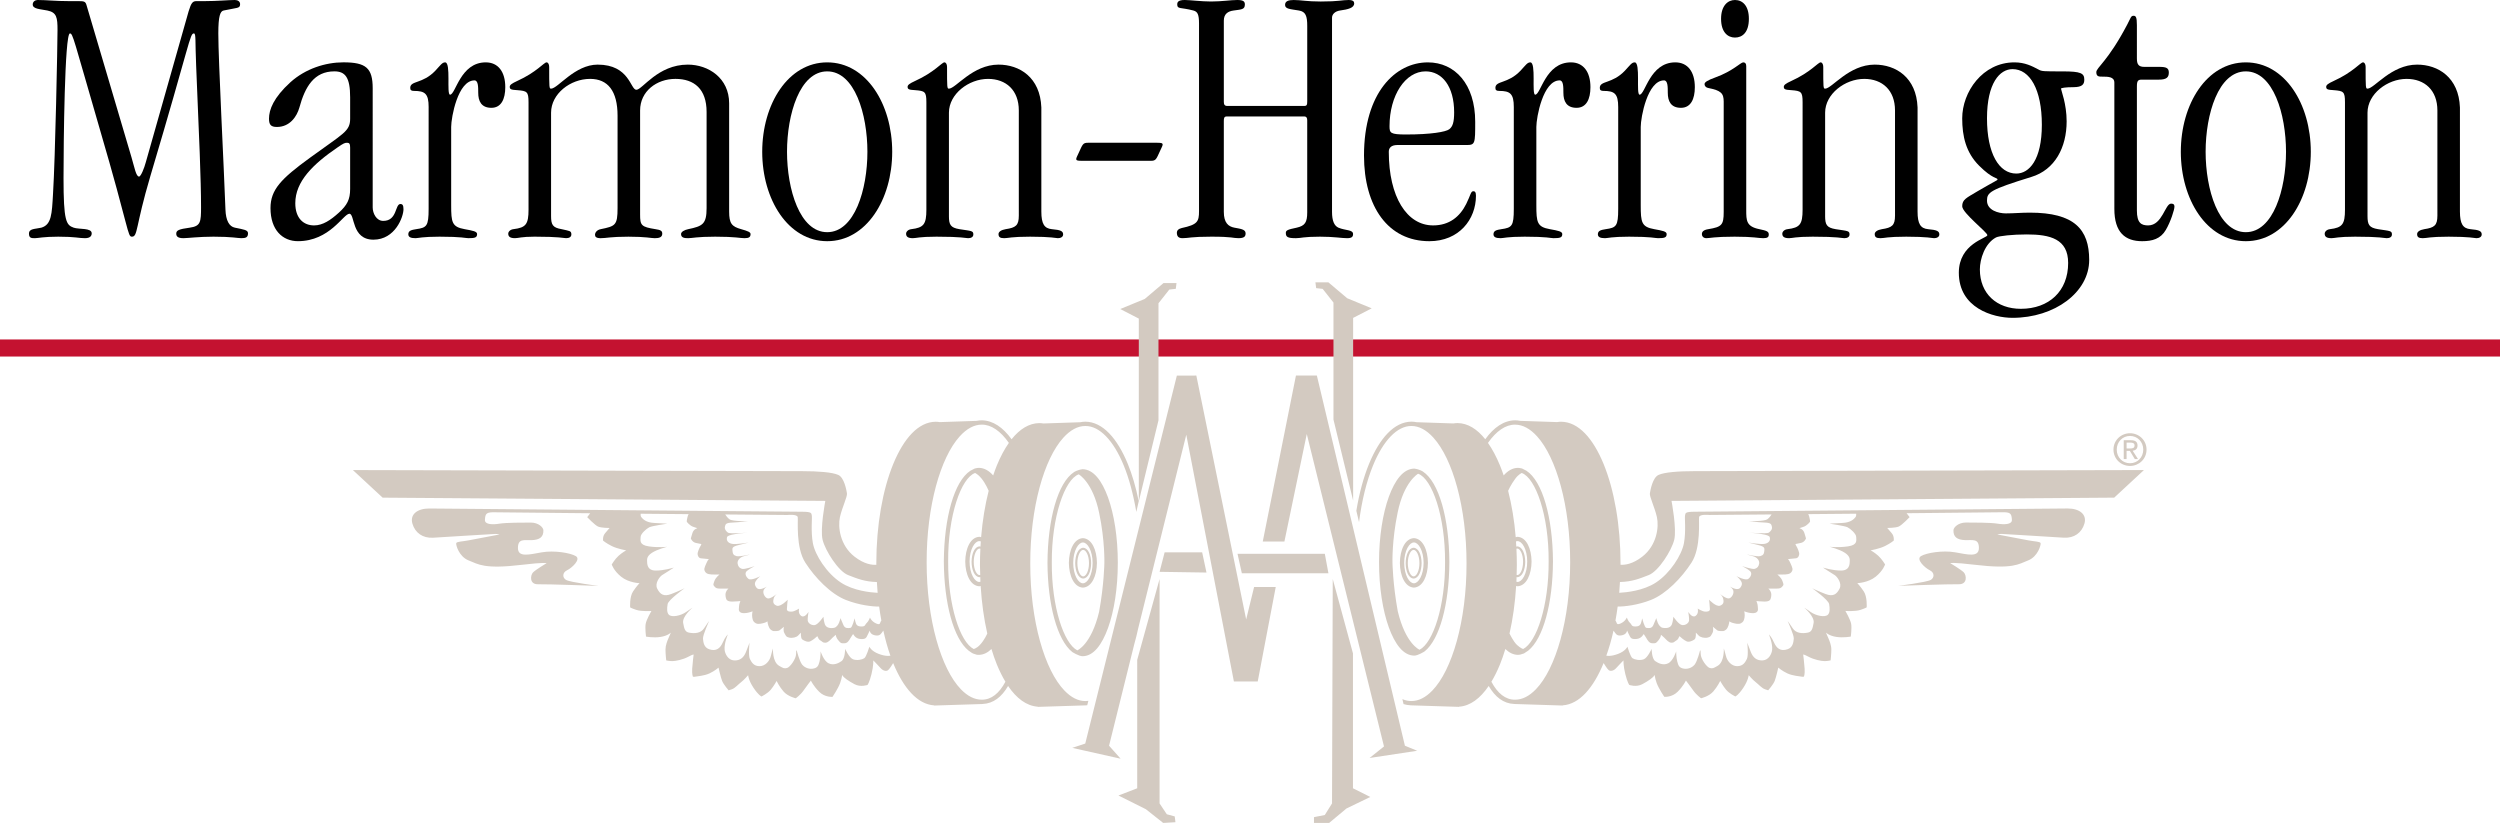
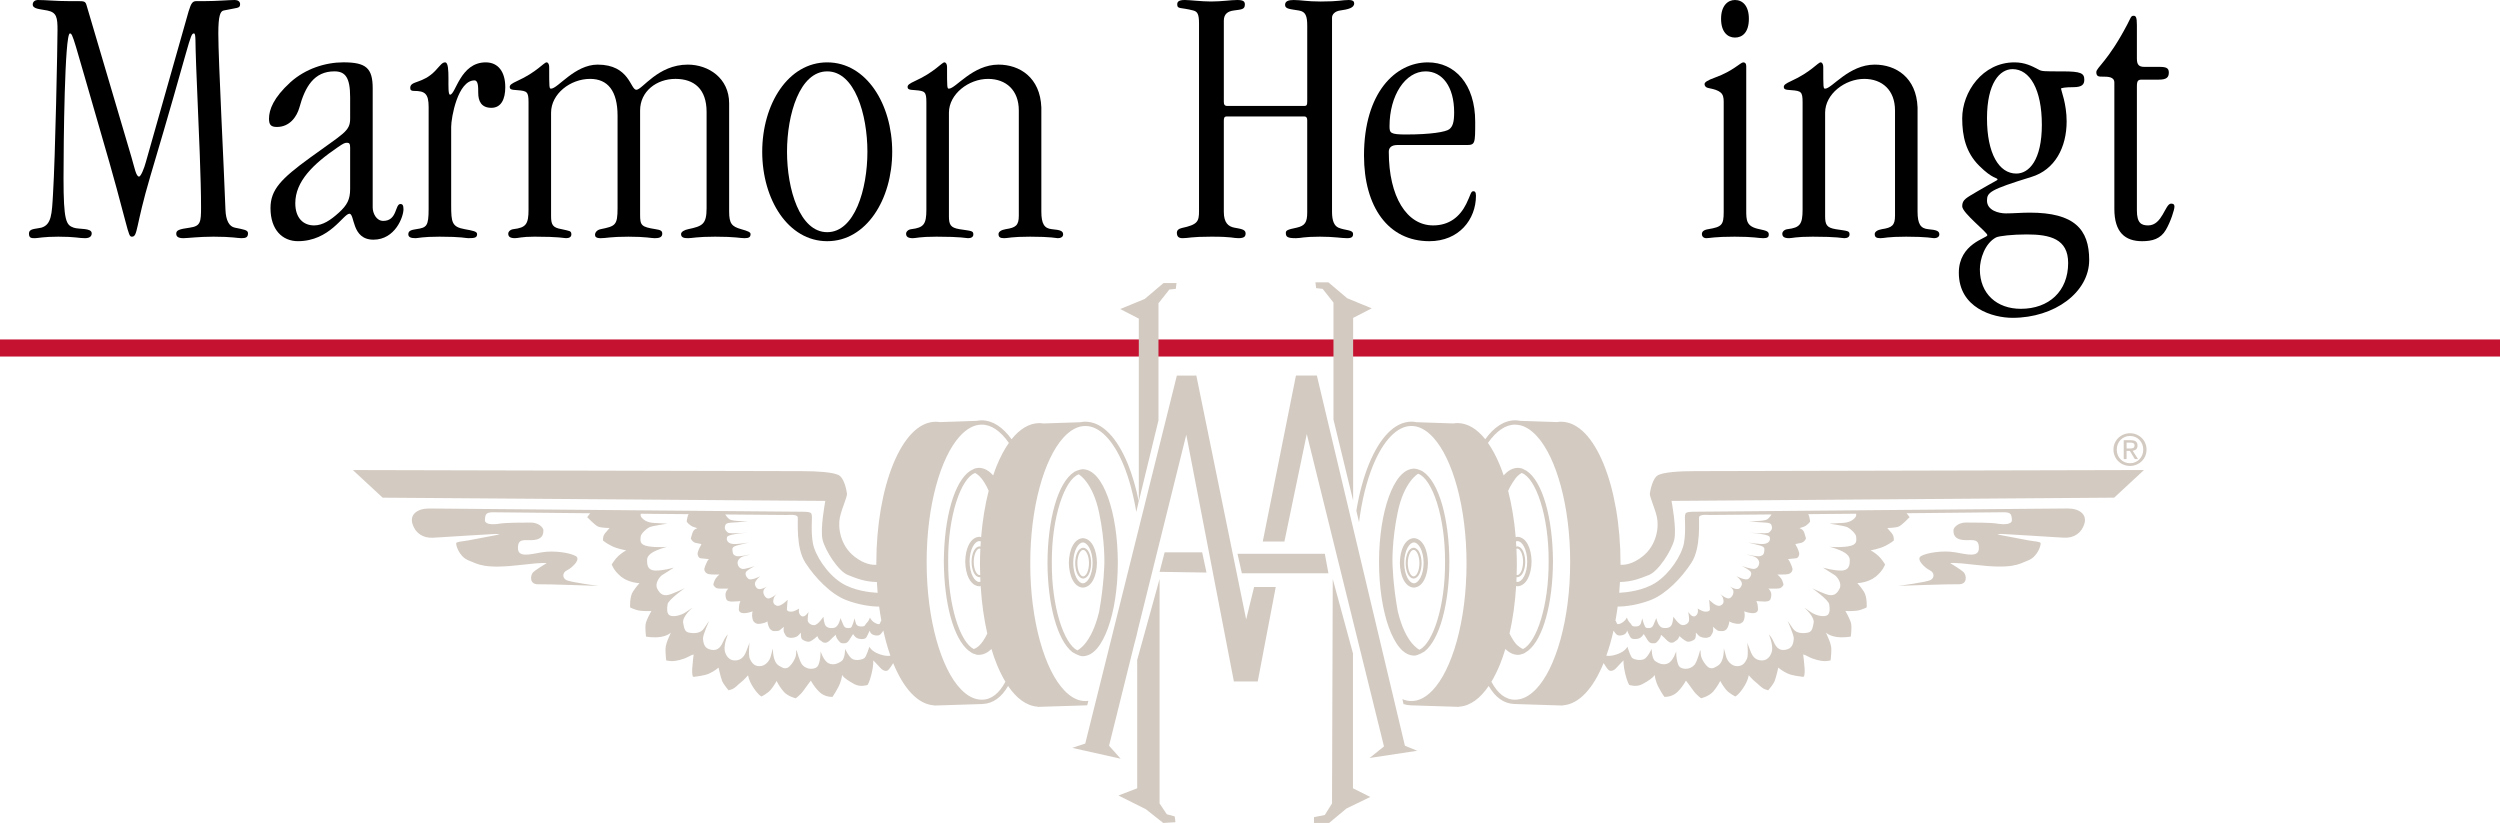
<svg xmlns="http://www.w3.org/2000/svg" version="1.1" x="0px" y="0px" width="332.299px" height="109.383px" viewBox="0 0 332.299 109.383" enable-background="new 0 0 332.299 109.383" xml:space="preserve">
  <g>
    <path d="M144.252,98.845" />
    <rect y="45.12" fill="#C41230" width="332.299" height="2.271" />
    <g>
      <path d="M17.482,20.923c0.4,1.348,0.599,2.547,0.999,2.547c0.25,0,0.7-1.149,0.898-1.898l5.693-20.074    c0.35-1.148,0.549-1.348,1.049-1.348h1.098c1.597,0,3.196-0.15,3.996-0.15c0.398,0,0.699,0.2,0.699,0.548    c0,0.6-0.349,0.45-2.197,0.85c-0.449,0.099-0.699,0.749-0.699,3.046c0,3.595,0.749,17.776,0.949,23.42    c0.05,1.448,0.5,2.247,1.249,2.397c1.199,0.25,1.748,0.3,1.748,0.749c0,0.55-0.3,0.649-0.9,0.649c-0.449,0-1.248-0.2-3.694-0.2    c-1.947,0-3.446,0.2-3.996,0.2c-0.748,0-0.948-0.25-0.948-0.599c0-0.45,0.35-0.6,1.798-0.799c1.448-0.2,1.498-0.749,1.498-2.746    c0-3.597-0.25-9.289-0.649-18.727c-0.149-3.346,0-4.344-0.3-4.344c-0.549,0-0.449,1.048-5.792,18.976    c-1.998,6.741-1.647,8.039-2.447,8.039c-0.599,0-0.298-0.749-4.295-14.38C9.743,5.043,9.692,4.444,9.293,4.444    c-0.699,0-0.849,14.631-0.849,19.225c0,5.743,0.35,6.242,1.348,6.592c0.7,0.25,2.397,0,2.397,0.749    c0,0.299-0.15,0.649-0.899,0.649c-0.848,0-1.248-0.2-3.545-0.2c-1.997,0-2.696,0.2-3.096,0.2c-0.449,0-0.798,0-0.798-0.599    c0-0.699,0.798-0.6,1.647-0.799c1.349-0.4,1.399-1.798,1.549-4.494C7.345,21.023,7.645,5.843,7.645,3.994    c0-1.647-0.1-2.347-1.348-2.596c-0.999-0.2-1.947-0.2-1.947-0.8C4.35,0.2,4.699,0,4.999,0c1.199,0,2.346,0.15,4.195,0.15h1.047    c0.899,0,1.099,0,1.249,0.499L17.482,20.923z" />
      <path d="M49.537,27.564c0,0.799,0.499,1.798,1.398,1.798c1.897,0,1.547-2.248,2.297-2.248c0.249,0,0.399,0.15,0.399,0.699    c0,0.998-1.098,4.044-3.994,4.044c-2.946,0-2.447-3.446-3.196-3.446c-0.799,0-2.597,3.646-6.842,3.646    c-2.047,0-3.645-1.498-3.645-4.395c0-2.446,1.398-3.894,5.244-6.691c4.444-3.246,5.343-3.496,5.343-5.193v-2.847    c0-2.646-0.649-3.446-2.097-3.446c-2.696,0-3.895,2.048-4.644,4.794c-0.35,1.247-1.298,2.597-2.996,2.597    c-0.798,0-1.049-0.3-1.049-1.099c0-1.199,0.601-2.797,2.847-4.844c1.997-1.798,4.644-2.647,7.041-2.647    c2.997,0,3.895,0.749,3.895,3.446V27.564z M46.54,19.625c0-0.499-0.099-0.649-0.399-0.649s-0.449,0.05-1.248,0.599    c-3.297,2.248-5.643,4.544-5.643,7.441c0,1.997,1.098,2.946,2.497,2.946c1.148,0,2.196-0.699,3.296-1.698    c1.098-0.999,1.497-1.748,1.497-3.147V19.625z" />
-       <path d="M56.975,14.231c0-1.796-0.5-2.147-1.947-2.147c-0.351,0-0.5-0.1-0.5-0.399c0-1,1.648-0.5,3.346-2.297    c0.699-0.75,0.899-1.099,1.298-1.099c0.799,0,0.15,4.295,0.649,4.295c0.749,0,1.348-4.295,4.744-4.295    c1.649,0,2.597,1.249,2.597,3.296c0,1.599-0.549,2.746-1.848,2.746c-1.347,0-1.748-0.898-1.748-1.997c0-0.799,0-1.649-0.5-1.649    c-2.197,0-3.096,4.895-3.096,6.193v10.387c0,2.297,0.1,2.896,1.797,3.196c1.099,0.2,1.648,0.299,1.648,0.648    c0,0.451-0.25,0.55-1.149,0.55c-0.399,0-0.849-0.2-3.845-0.2c-2.297,0-2.846,0.2-3.195,0.2c-0.65,0-0.999-0.15-0.949-0.599    c0.049-0.4,0.399-0.5,1.048-0.6c1.397-0.2,1.648-0.399,1.648-2.697V14.231z" />
+       <path d="M56.975,14.231c0-1.796-0.5-2.147-1.947-2.147c-0.351,0-0.5-0.1-0.5-0.399c0-1,1.648-0.5,3.346-2.297    c0.699-0.75,0.899-1.099,1.298-1.099c0.799,0,0.15,4.295,0.649,4.295c0.749,0,1.348-4.295,4.744-4.295    c1.649,0,2.597,1.249,2.597,3.296c0,1.599-0.549,2.746-1.848,2.746c-1.347,0-1.748-0.898-1.748-1.997c0-0.799,0-1.649-0.5-1.649    c-2.197,0-3.096,4.895-3.096,6.193v10.387c0,2.297,0.1,2.896,1.797,3.196c1.099,0.2,1.648,0.299,1.648,0.648    c0,0.451-0.25,0.55-1.149,0.55c-0.399,0-0.849-0.2-3.845-0.2c-2.297,0-2.846,0.2-3.195,0.2c-0.65,0-0.999-0.15-0.949-0.599    c0.049-0.4,0.399-0.5,1.048-0.6c1.397-0.2,1.648-0.399,1.648-2.697z" />
      <path d="M85.082,28.513c0,1.448,0.149,1.648,2.047,1.948c0.649,0.1,0.899,0.2,0.899,0.6c0,0.5-0.449,0.599-0.999,0.599    c-0.5,0-1.149-0.2-3.495-0.2c-2.397,0-2.948,0.2-3.696,0.2c-0.599,0-0.749-0.2-0.749-0.449c0-0.3,0.249-0.649,0.749-0.749    c1.948-0.399,2.248-0.5,2.248-2.797V15.38c0-3.296-1.299-4.895-3.646-4.895c-2.646,0-5.192,1.998-5.192,4.494v13.733    c0,1.148,0.2,1.548,1.398,1.748c1.049,0.25,1.299,0.2,1.299,0.699c0,0.349-0.3,0.499-0.699,0.499c-0.3,0-0.85-0.2-4.196-0.2    c-1.747,0-2.146,0.2-2.596,0.2c-0.649,0-0.899-0.2-0.899-0.599c0-0.25,0.25-0.549,0.699-0.6c1.648-0.2,1.998-0.649,1.998-2.597    V13.582c0-1.398-0.2-1.498-1.498-1.598c-0.8-0.049-1-0.099-1-0.449c0-0.25,0.299-0.45,0.948-0.75    c2.647-1.198,3.597-2.497,3.946-2.497c0.2,0,0.349,0.25,0.349,0.6c0,2.746,0,2.895,0.25,2.895c0.899,0,3.146-3.195,6.193-3.195    c4.245,0,4.344,3.346,5.143,3.346c0.799,0,2.847-3.346,6.841-3.346c2.747,0,5.493,1.798,5.493,5.144v14.381    c0,1.598,0.349,1.998,1.598,2.348c0.898,0.25,1.248,0.4,1.248,0.648c0,0.399-0.2,0.55-0.798,0.55c-0.6,0-1.198-0.2-3.896-0.2    c-2.447,0-3.046,0.2-3.596,0.2c-0.499,0-0.948-0.05-0.948-0.55c0-0.299,0.449-0.548,0.948-0.648    c1.898-0.399,2.447-0.649,2.447-2.797V14.88c0-3.046-1.647-4.395-4.144-4.395c-2.497,0-4.694,1.648-4.694,4.196V28.513z" />
      <path d="M109.953,32.059c-5.193,0-8.639-5.542-8.639-11.884s3.445-11.885,8.639-11.885c5.194,0,8.639,5.543,8.639,11.885    S115.147,32.059,109.953,32.059z M109.953,9.487c-3.645,0-5.343,5.693-5.343,10.687c0,4.993,1.699,10.687,5.343,10.687    c3.646,0,5.343-5.693,5.343-10.687C115.296,15.18,113.599,9.487,109.953,9.487z" />
      <path d="M126.131,28.713c0,1.148,0.199,1.548,1.397,1.748c1.599,0.25,1.848,0.2,1.848,0.699c0,0.349-0.299,0.499-0.699,0.499    c-0.3,0-0.849-0.2-4.195-0.2c-2.297,0-2.696,0.2-3.146,0.2c-0.649,0-0.899-0.2-0.899-0.599c0-0.25,0.25-0.549,0.7-0.6    c1.647-0.2,1.997-0.649,1.997-2.597V13.582c0-1.398-0.2-1.498-1.498-1.598c-0.799-0.049-0.999-0.099-0.999-0.449    c0-0.25,0.3-0.45,0.949-0.75c2.647-1.198,3.596-2.497,3.946-2.497c0.199,0,0.349,0.25,0.349,0.6c0,2.746,0,2.895,0.25,2.895    c0.898,0,3.146-3.195,6.591-3.195c2.797,0,5.543,1.698,5.693,5.693v13.832c0,1.648,0.399,2.249,1.398,2.348    c1.149,0.1,1.498,0.25,1.498,0.699c0,0.349-0.349,0.499-0.699,0.499c-0.2,0-0.899-0.2-3.694-0.2c-2.547,0-2.896,0.2-3.446,0.2    s-0.75-0.15-0.75-0.55c0-0.299,0.35-0.548,0.949-0.648c1.349-0.2,1.749-0.5,1.749-1.798V14.682c0-2.698-1.698-4.196-4.096-4.196    c-2.546,0-5.192,1.998-5.192,4.494V28.713z" />
-       <path d="M143.752,21.373c-0.55,0-0.699-0.05-0.699-0.25c0-0.149,0.149-0.399,0.349-0.849c0.501-1.098,0.55-1.298,1.199-1.298    h9.237c0.55,0,0.7,0.05,0.7,0.25c0,0.15-0.15,0.399-0.35,0.85c-0.5,1.098-0.55,1.298-1.199,1.298H143.752z" />
      <path d="M173.757,3.445c0-1.298-0.199-1.897-1.098-2.046c-1.198-0.2-1.848-0.2-1.848-0.75c0-0.499,0.449-0.648,1.147-0.648    c0.999,0,1.698,0.2,3.596,0.2c2.447,0,2.798-0.2,3.696-0.2c0.599,0,0.748,0.2,0.748,0.449c0,0.599-0.798,0.798-1.897,0.949    c-0.649,0.099-1.049,0.499-1.049,0.948v25.817c0,1.199,0.3,1.847,0.849,2.097c0.948,0.399,1.948,0.25,1.948,0.848    c0,0.35-0.15,0.55-0.799,0.55c-0.749,0-1.698-0.2-3.597-0.2c-2.246,0-2.496,0.2-3.195,0.2c-1.098,0-1.347-0.15-1.347-0.699    c0-0.35,0.249-0.449,1.447-0.699c1.098-0.25,1.397-0.699,1.397-2.047V15.98c0-0.3-0.1-0.5-0.398-0.5h-10.287    c-0.35,0-0.4,0.199-0.4,0.599v12.084c0,1.447,0.6,1.947,1.399,2.097c0.749,0.149,1.497,0.2,1.497,0.749    c0,0.399-0.15,0.649-0.949,0.649c-0.749,0-0.749-0.2-3.595-0.2c-2.796,0-2.996,0.2-3.844,0.2c-0.549,0-0.75-0.25-0.75-0.75    c0-0.249,0.201-0.499,0.65-0.599c2.097-0.45,2.296-0.849,2.296-2.247V3.146c0-1.249-0.199-1.599-0.749-1.748    c-1.697-0.45-2.147-0.151-2.147-0.8c0-0.298,0.099-0.598,0.999-0.598c0.698,0,2.197,0.2,3.496,0.2c1.448,0,2.596-0.2,3.496-0.2    c0.8,0,0.999,0.2,0.999,0.598c0,0.7-0.5,0.649-1.497,0.8c-0.75,0.099-1.3,0.449-1.3,1.348v10.787c0,0.349,0.101,0.549,0.45,0.549    h10.238c0.35,0,0.398-0.149,0.398-0.648V3.445z" />
      <path d="M185.744,19.275c-0.849,0-1.147,0.399-1.147,0.899c0,5.991,2.396,9.787,5.892,9.787c2.147,0,3.546-1.149,4.396-2.846    c0.599-1.199,0.599-1.698,0.947-1.698c0.201,0,0.351,0.1,0.351,0.6c0,3.146-2.247,6.042-6.192,6.042    c-5.493,0-8.689-4.594-8.689-11.385c0-8.39,4.195-12.384,8.489-12.384c3.595,0,6.292,2.896,6.292,7.89    c0,2.947,0,3.096-1.197,3.096H185.744z M186.893,17.876c3.346,0,5.293-0.349,5.743-0.698c0.449-0.351,0.649-0.9,0.649-2.248    c0-3.445-1.599-5.444-3.796-5.444c-2.696,0-4.794,3.197-4.794,7.291C184.695,17.677,184.796,17.876,186.893,17.876z" />
-       <path d="M201.215,14.231c0-1.796-0.5-2.147-1.947-2.147c-0.352,0-0.5-0.1-0.5-0.399c0-1,1.648-0.5,3.346-2.297    c0.699-0.75,0.9-1.099,1.299-1.099c0.799,0,0.149,4.295,0.647,4.295c0.75,0,1.35-4.295,4.745-4.295    c1.646,0,2.596,1.249,2.596,3.296c0,1.599-0.548,2.746-1.847,2.746c-1.349,0-1.748-0.898-1.748-1.997c0-0.799,0-1.649-0.499-1.649    c-2.198,0-3.096,4.895-3.096,6.193v10.387c0,2.297,0.1,2.896,1.798,3.196c1.099,0.2,1.647,0.299,1.647,0.648    c0,0.451-0.249,0.55-1.149,0.55c-0.398,0-0.848-0.2-3.845-0.2c-2.296,0-2.846,0.2-3.194,0.2c-0.65,0-0.999-0.15-0.95-0.599    c0.05-0.4,0.398-0.5,1.049-0.6c1.399-0.2,1.648-0.399,1.648-2.697V14.231z" />
-       <path d="M215.091,14.231c0-1.796-0.501-2.147-1.948-2.147c-0.351,0-0.499-0.1-0.499-0.399c0-1,1.646-0.5,3.345-2.297    c0.699-0.75,0.898-1.099,1.299-1.099c0.799,0,0.149,4.295,0.648,4.295c0.751,0,1.349-4.295,4.743-4.295    c1.65,0,2.598,1.249,2.598,3.296c0,1.599-0.55,2.746-1.847,2.746c-1.349,0-1.748-0.898-1.748-1.997c0-0.799,0-1.649-0.501-1.649    c-2.196,0-3.095,4.895-3.095,6.193v10.387c0,2.297,0.1,2.896,1.798,3.196c1.097,0.2,1.647,0.299,1.647,0.648    c0,0.451-0.249,0.55-1.148,0.55c-0.399,0-0.849-0.2-3.844-0.2c-2.299,0-2.847,0.2-3.198,0.2c-0.649,0-0.999-0.15-0.948-0.599    c0.05-0.4,0.399-0.5,1.049-0.6c1.398-0.2,1.649-0.399,1.649-2.697V14.231z" />
      <path d="M229.115,13.533c0-1.149-0.351-1.498-2.098-1.848c-0.251-0.05-0.45-0.25-0.45-0.5c0-0.25,0.349-0.5,1.448-0.898    c2.348-0.85,3.347-1.998,3.696-1.998c0.248,0,0.399,0.15,0.399,0.5v19.125c0,1.399,0,2.198,1.748,2.548    c0.948,0.2,1.247,0.299,1.247,0.699c0,0.349-0.148,0.499-0.751,0.499c-0.646,0-1.197-0.2-3.794-0.2c-2.695,0-3.295,0.2-3.744,0.2    c-0.35,0-0.6-0.2-0.6-0.55c0-0.299,0.2-0.548,0.85-0.648c1.796-0.3,2.048-0.55,2.048-2.297V13.533z M230.611,0    c0.999,0,1.849,0.749,1.849,2.497c0,1.796-0.85,2.497-1.849,2.497c-0.947,0-1.847-0.7-1.847-2.497    C228.765,0.749,229.664,0,230.611,0z" />
      <path d="M242.594,28.713c0,1.148,0.201,1.548,1.399,1.748c1.599,0.25,1.847,0.2,1.847,0.699c0,0.349-0.298,0.499-0.699,0.499    c-0.298,0-0.849-0.2-4.193-0.2c-2.296,0-2.696,0.2-3.146,0.2c-0.649,0-0.899-0.2-0.899-0.599c0-0.25,0.25-0.549,0.701-0.6    c1.646-0.2,1.996-0.649,1.996-2.597V13.582c0-1.398-0.199-1.498-1.5-1.598c-0.797-0.049-0.997-0.099-0.997-0.449    c0-0.25,0.3-0.45,0.949-0.75c2.646-1.198,3.596-2.497,3.945-2.497c0.201,0,0.35,0.25,0.35,0.6c0,2.746,0,2.895,0.248,2.895    c0.9,0,3.146-3.195,6.592-3.195c2.798,0,5.544,1.698,5.694,5.693v13.832c0,1.648,0.397,2.249,1.396,2.348    c1.148,0.1,1.498,0.25,1.498,0.699c0,0.349-0.35,0.499-0.699,0.499c-0.198,0-0.898-0.2-3.694-0.2c-2.547,0-2.896,0.2-3.445,0.2    c-0.55,0-0.75-0.15-0.75-0.55c0-0.299,0.352-0.548,0.949-0.648c1.349-0.2,1.748-0.5,1.748-1.798V14.682    c0-2.698-1.698-4.196-4.095-4.196c-2.547,0-5.194,1.998-5.194,4.494V28.713z" />
      <path d="M270.004,23.52c-5.493,1.698-5.893,2.048-5.893,3.146c0,1.298,1.548,1.698,2.497,1.698c1.099,0,2.047-0.1,3.196-0.1    c5.893,0,7.891,2.197,7.891,6.292c0,4.295-4.595,7.69-10.188,7.69c-2.597,0-7.14-1.299-7.14-5.993    c0-3.895,3.794-4.594,3.794-4.993c0-0.399-3.345-2.947-3.345-3.845c0-0.899,0.549-1.099,2.046-1.998    c2.397-1.398,2.647-1.448,2.647-1.547c0-0.3-0.6,0-2.447-1.848c-1.747-1.748-2.246-3.895-2.246-6.293    c0-3.494,2.697-7.44,6.942-7.44c1.396,0,2.346,0.5,3.194,0.949c0.448,0.25,0.6,0.25,3.246,0.25c2.397,0,2.846,0.25,2.846,1.099    c0,0.6-0.249,0.999-1.447,0.999c-1.05,0-1.649,0.1-1.649,0.199c0,0.2,0.749,1.998,0.749,4.345    C274.697,19.574,273.15,22.572,270.004,23.52z M265.31,31.56c-1.497,0.798-2.147,2.896-2.147,4.244    c0,3.245,2.249,5.243,5.444,5.243c3.745,0,6.291-2.346,6.291-6.092c0-3.196-2.397-3.795-5.491-3.795    C267.507,31.16,265.711,31.36,265.31,31.56z M267.507,9.188c-1.699,0-3.396,1.848-3.396,6.541c0,4.695,1.6,7.341,3.896,7.341    c1.698,0,3.395-1.798,3.395-6.492C271.401,11.885,269.805,9.188,267.507,9.188z" />
      <path d="M284.034,27.964c0,1.698,0.6,1.998,1.498,1.998c1.898,0,2.246-2.896,3.047-2.896c0.298,0,0.449,0.1,0.449,0.399    c0,0.4-0.501,1.998-1.148,3.097c-0.7,1.198-1.8,1.498-3.146,1.498c-2.247,0-3.695-1.149-3.695-4.294V10.985    c0-0.798-0.85-0.798-1.597-0.798c-0.451,0-0.801,0-0.801-0.6c0-0.6,1.548-1.449,4.094-6.292c0.501-0.949,0.501-1.198,0.851-1.198    c0.3,0,0.449,0.149,0.449,1.248V7.79c0,0.799,0.25,1.099,0.999,1.099h1.996c0.9,0,1.249,0.149,1.249,0.749    c0,0.649-0.299,0.948-1.348,0.948h-2.247c-0.498,0-0.649,0.151-0.649,0.9V27.964z" />
-       <path d="M298.514,32.059c-5.195,0-8.64-5.542-8.64-11.884s3.444-11.885,8.64-11.885c5.192,0,8.637,5.543,8.637,11.885    S303.706,32.059,298.514,32.059z M298.514,9.487c-3.646,0-5.344,5.693-5.344,10.687c0,4.993,1.698,10.687,5.344,10.687    c3.645,0,5.343-5.693,5.343-10.687C303.856,15.18,302.158,9.487,298.514,9.487z" />
-       <path d="M314.689,28.713c0,1.148,0.2,1.548,1.398,1.748c1.599,0.25,1.847,0.2,1.847,0.699c0,0.349-0.299,0.499-0.697,0.499    c-0.299,0-0.85-0.2-4.195-0.2c-2.298,0-2.696,0.2-3.146,0.2c-0.648,0-0.898-0.2-0.898-0.599c0-0.25,0.25-0.549,0.697-0.6    c1.649-0.2,1.998-0.649,1.998-2.597V13.582c0-1.398-0.198-1.498-1.498-1.598c-0.798-0.049-0.999-0.099-0.999-0.449    c0-0.25,0.3-0.45,0.95-0.75c2.646-1.198,3.595-2.497,3.944-2.497c0.199,0,0.348,0.25,0.348,0.6c0,2.746,0,2.895,0.251,2.895    c0.899,0,3.146-3.195,6.593-3.195c2.795,0,5.542,1.698,5.691,5.693v13.832c0,1.648,0.401,2.249,1.397,2.348    c1.15,0.1,1.498,0.25,1.498,0.699c0,0.349-0.348,0.499-0.698,0.499c-0.199,0-0.898-0.2-3.695-0.2c-2.547,0-2.896,0.2-3.444,0.2    c-0.551,0-0.749-0.15-0.749-0.55c0-0.299,0.35-0.548,0.947-0.648c1.349-0.2,1.748-0.5,1.748-1.798V14.682    c0-2.698-1.698-4.196-4.094-4.196c-2.549,0-5.194,1.998-5.194,4.494V28.713z" />
    </g>
    <path fill="#d3cac1" d="M229.955,77.751c-0.088-0.061-0.156-0.096-0.156-0.096S229.861,77.697,229.955,77.751z M175.038,49.92h-2.782l-4.41,22.059   h2.877l2.974-14.29l10.263,41.528l-1.919,1.534l6.33-0.959l-1.631-0.672L175.038,49.92z M180.642,69.404   c0.366-2.881,1.01-5.457,1.856-7.522c1.358-3.328,3.224-5.279,5.113-5.26c1.008,0,1.993,0.533,2.914,1.549l0.014,0.017   c2.551,2.812,4.398,9.247,4.391,16.714c0.008,7.631-1.922,14.187-4.555,16.898l-0.001-0.001c-0.88,0.911-1.808,1.383-2.763,1.383   c-0.405,0.005-0.809-0.082-1.206-0.253l0.153,0.658c0.304,0.094,0.614,0.148,0.933,0.162c-0.001,0-0.009,0.002-0.009,0.002   l0.085,0.003c0.016,0.001,0.029,0.003,0.044,0.003c0.006,0,0.012-0.001,0.017-0.001l6.292,0.2l0.021-0.023   c1.487-0.1,2.814-1.107,3.935-2.754c0.849,1.459,1.958,2.335,3.388,2.392c-0.001,0-0.006,0.001-0.006,0.001l0.057,0.002   c0.023,0.001,0.047,0.006,0.071,0.006c0.008,0,0.017-0.002,0.024-0.002l6.284,0.2l0.023-0.024c2.215-0.152,4.075-2.318,5.426-5.602   c0.002-0.006,0.005-0.012,0.007-0.018c0.118,0.193,0.479,0.779,0.68,0.938c0.24,0.192,0.671,0.097,1.007-0.287   c0.335-0.383,0.96-1.008,0.96-1.008s-0.05,0.672,0.239,1.823c0.287,1.151,0.527,1.438,0.527,1.438s0.91,0.336,1.727-0.096   c0.814-0.432,1.485-0.912,1.583-1.152c0.095-0.238,0.049,0.24,0.334,1.008c0.289,0.768,1.008,1.822,1.008,1.822   s1.007,0.096,1.774-0.67c0.767-0.768,1.102-1.488,1.102-1.488s0.535,0.68,0.961,1.295c0.431,0.624,1.055,1.055,1.055,1.055   s1.056-0.239,1.63-0.91c0.577-0.672,0.913-1.391,0.913-1.391s0.335,0.623,0.767,1.15c0.431,0.527,1.245,0.911,1.245,0.911   s0.385-0.144,1.056-1.149c0.671-1.008,0.72-1.68,0.72-1.68s0.526,0.623,0.911,0.912c0.382,0.287,0.815,0.814,1.246,0.958   c0.432,0.144,0.432,0.144,0.432,0.144s0.672-0.767,0.864-1.246c0.191-0.48,0.479-1.774,0.479-1.774s0.479,0.432,1.2,0.767   c0.719,0.336,1.679,0.385,1.868,0.432c0.191,0.049,0.336,0,0.336,0s0.146-0.287,0.096-1.055c-0.046-0.768-0.19-1.87-0.19-1.87   s0-0.096,0.72,0.288c0.718,0.383,1.679,0.576,2.109,0.576c0.432,0,0.815-0.098,0.815-0.098s0.096-0.862,0.096-1.438   c0-0.576-0.24-1.151-0.384-1.486c-0.144-0.336-0.336-0.768-0.336-0.768s0.432,0.432,1.392,0.575   c0.959,0.144,1.917-0.048,1.917-0.048s0.144-1.104,0.048-1.679c-0.097-0.575-0.767-1.726-0.767-1.726s1.295,0.096,2.015-0.145   c0.718-0.24,0.813-0.336,0.813-0.336s0.097-1.39-0.383-2.109c-0.479-0.719-0.862-1.104-0.862-1.104s1.439-0.048,2.445-0.862   c1.008-0.816,1.246-1.632,1.246-1.632s-0.432-0.719-0.91-1.15c-0.479-0.432-1.007-0.72-1.007-0.72s1.15-0.19,1.917-0.575   c0.768-0.383,1.151-0.719,1.151-0.719s0.096-0.575-0.288-1.008c-0.385-0.431-0.576-0.67-0.576-0.67s1.104,0,1.535-0.192   c0.432-0.192,1.439-1.247,1.439-1.247l-0.399-0.52c6.633-0.061,12.051-0.113,12.556-0.127c1.258-0.037,1.39,0.142,1.438,1.006   c0.037,0.648-1.079,0.648-1.941,0.504s-3.165-0.145-4.172-0.145s-1.641,0.641-1.654,1.008c-0.035,0.898,0.469,1.295,1.582,1.331   c0.959,0.03,1.799-0.251,1.799,1.042c0,1.296-1.511,0.863-3.164,0.576c-1.654-0.287-3.813,0.072-4.533,0.504   c-0.718,0.432,0.552,1.586,1.151,1.871c0.684,0.322,0.633,1.019,0.145,1.293c-0.575,0.324-4.316,0.791-4.316,0.791   s6.932-0.247,8.02-0.215c1.224,0.035,1.044-1.223,0.684-1.582c-0.36-0.36-1.798-1.224-1.798-1.224s0.301-0.136,3.235,0.216   c5.107,0.611,5.828-0.072,7.121-0.576c1.296-0.504,1.728-2.086,1.656-2.301c-0.073-0.217-0.864-0.217-1.583-0.359   c-0.719-0.145-4.172-0.791-4.172-0.791s0.217-0.072,0.575-0.072c0.359,0,6.905,0.432,8.273,0.503   c1.366,0.073,2.372-0.647,2.732-1.87c0.358-1.223-0.647-2.014-2.229-2.014c-1.083,0-48.195,0.432-49.563,0.432   s-1.223,0.216-1.294,0.504c-0.073,0.287,0.144,2.086-0.144,3.668c-0.288,1.582-1.848,4.02-3.739,5.25   c-1.662,1.08-3.912,1.307-4.864,1.354c0.041-0.47,0.068-0.951,0.095-1.434c1.628-0.041,2.605-0.449,3.832-0.926   c1.296-0.504,3.022-3.237,3.381-4.676c0.36-1.439-0.358-5.179-0.358-5.179l58.839-0.432l3.955-3.669c0,0-57.545,0.145-59.702,0.145   c-2.156,0-4.028,0.143-4.818,0.503c-0.792,0.358-1.079,2.015-1.151,2.446c-0.071,0.432,0.647,1.869,0.935,3.164   c0.288,1.295,0,3.74-1.941,5.25c-1.31,1.02-2.355,1.121-2.899,1.08c0-0.053,0.003-0.104,0.003-0.156   c-0.001-5.16-0.855-9.832-2.25-13.238c-1.396-3.391-3.332-5.596-5.645-5.617c-0.184,0-0.364,0.02-0.544,0.048l-4.89-0.163   c-0.224-0.045-0.449-0.075-0.68-0.075c-1.497,0.015-2.834,0.944-3.971,2.517c-1.074-1.347-2.314-2.136-3.688-2.148   c-0.186,0-0.368,0.021-0.549,0.049l-4.894-0.164c-0.221-0.043-0.444-0.074-0.673-0.074c-2.313,0.021-4.25,2.226-5.646,5.617   c-0.725,1.77-1.299,3.885-1.686,6.23L180.642,69.404z M204.149,91.62L204.149,91.62c-0.88,0.91-1.81,1.383-2.764,1.383   c-1.279,0.012-2.323-0.838-3.149-2.387c0.409-0.679,0.787-1.445,1.133-2.285c0.262-0.643,0.499-1.341,0.721-2.066   c0.494,0.479,1.043,0.766,1.656,0.777c0.257,0,0.497-0.068,0.724-0.16l0.014,0.004l0.086-0.04c0.004-0.001,0.01-0.003,0.014-0.005   l0.544-0.358c2.002-1.597,3.264-6.283,3.293-11.868c-0.035-5.797-1.38-10.646-3.528-12.045l-0.563-0.289   c-0.002,0-0.004-0.001-0.005-0.002l-0.107-0.031l-0.009,0.004c-0.148-0.039-0.301-0.066-0.461-0.066   c-0.707,0.016-1.331,0.381-1.88,1.004c-0.157-0.463-0.323-0.908-0.497-1.334c-0.471-1.145-1.004-2.15-1.592-2.986   c1.097-1.568,2.348-2.441,3.608-2.426c1.014,0,2.003,0.539,2.929,1.566l0.001-0.001c2.548,2.814,4.396,9.247,4.389,16.714   C208.712,82.354,206.782,88.909,204.149,91.62z M201.563,72.935c0.038-0.014,0.075-0.024,0.11-0.023   c0.163-0.004,0.362,0.154,0.518,0.479c0.155,0.318,0.255,0.777,0.255,1.285c0,0.506-0.1,0.965-0.255,1.284   c-0.155,0.324-0.354,0.483-0.518,0.476c-0.026,0.002-0.055-0.009-0.083-0.016c0.013-0.44,0.028-0.879,0.028-1.327   C201.619,74.36,201.597,73.644,201.563,72.935z M201.585,76.704c0.03,0.005,0.058,0.018,0.089,0.02   c0.677-0.043,1.046-0.975,1.061-2.049c-0.015-1.076-0.384-2.01-1.061-2.051c-0.045,0.002-0.085,0.02-0.128,0.029   c-0.013-0.23-0.027-0.461-0.043-0.689c0.07-0.027,0.14-0.041,0.206-0.039c0.273-0.006,0.598,0.227,0.861,0.725   c0.258,0.489,0.431,1.2,0.428,1.989c0.003,0.786-0.17,1.497-0.428,1.987c-0.264,0.498-0.588,0.732-0.861,0.725   c-0.048,0.002-0.1-0.014-0.149-0.027C201.569,77.117,201.578,76.911,201.585,76.704z M201.64,85.727   c-0.495-0.459-0.995-1.523-0.995-1.523c0.44-1.924,0.739-4.056,0.879-6.317c0.063,0.014,0.12,0.037,0.186,0.041   c1.193-0.067,1.846-1.577,1.865-3.288c-0.02-1.714-0.672-3.222-1.865-3.29c-0.085,0.006-0.161,0.033-0.241,0.053   c-0.183-2.227-0.532-4.3-1.01-6.168c0,0,0.349-0.805,0.965-1.625c0.428-0.57,0.845-0.742,0.845-0.742   c1.859,0.673,3.614,5.678,3.575,11.748c0.032,5.854-1.586,10.727-3.389,11.65C202.454,86.265,202.128,86.179,201.64,85.727z    M236.921,77.228c-0.182-0.504-0.684-0.863-0.684-0.863s0,0,0.648,0c0.646,0,1.041-0.035,1.258-0.359   c0.215-0.324,0.107-0.539-0.144-1.115c-0.252-0.575-0.361-0.575-0.361-0.575s0.792-0.072,1.079-0.108   c0.288-0.036,0.396-0.287,0.432-0.539c0.037-0.252-0.252-0.898-0.396-1.115s-0.071-0.252-0.071-0.252s0.251-0.035,0.719-0.145   c0.467-0.107,0.647-0.574,0.647-0.574s-0.035-0.217-0.216-0.756c-0.18-0.539-0.646-0.611-0.646-0.611s0-0.035,0.502-0.18   c0.504-0.145,0.9-0.684,0.9-0.684s0.035-0.144-0.108-0.684c-0.044-0.164-0.091-0.264-0.136-0.33   c2.058-0.018,4.219-0.037,6.38-0.057c0.014,0.152,0.004,0.336-0.093,0.459c-0.192,0.24-0.625,0.719-1.728,0.768   c-1.104,0.048-1.727,0.096-1.727,0.096s2.014,0.287,2.397,0.479c0.383,0.192,1.152,0.863,1.152,1.294   c0,0.432,0.239,1.055-1.104,1.248c-1.341,0.191-2.445,0.047-2.445,0.047s1.343,0.336,2.063,0.816   c0.718,0.479,0.625,0.91,0.625,1.15c0,0.916-0.481,1.198-1.152,1.198c-1.107,0-2.157-0.335-2.352-0.384   c-0.189-0.047,1.2,0.769,1.535,1.008c0.336,0.238,0.964,1.096,0.624,1.774c-0.385,0.767-0.863,1.104-1.869,0.72   c-1.009-0.385-1.775-0.768-1.775-0.768s2.158,1.533,2.254,2.109c0.097,0.576,0.113,1.102-0.144,1.391   c-0.384,0.432-1.631,0.145-2.302-0.335s-0.862-0.575-0.862-0.575s1.389,1.15,1.246,2.014c-0.145,0.863-0.288,1.199-0.77,1.295   c-0.741,0.148-1.581,0.096-2.012-0.576c-0.432-0.672-0.673-0.959-0.673-0.959s0.864,1.871,0.816,2.35   c-0.048,0.48-0.122,1.148-0.816,1.391c-0.958,0.336-1.485-0.144-1.821-0.91c-0.337-0.768-0.672-1.055-0.672-1.055   s0.52,1.182,0.431,2.061c-0.046,0.48-0.431,1.344-1.246,1.391c-0.813,0.049-1.294-0.383-1.582-1.103   c-0.287-0.72-0.479-1.247-0.479-1.247s0.192,1.679-0.048,2.159c-0.239,0.479-0.526,0.958-1.296,0.958   c-0.767,0-1.342-0.719-1.484-1.343c-0.145-0.622-0.29-1.007-0.29-1.007s0.112,1.761-0.813,2.302   c-0.577,0.337-0.673,0.384-1.056,0.288c-0.384-0.096-1.2-1.198-1.2-1.87s-0.096-0.432-0.096-0.432s-0.344,1.401-0.719,1.87   c-0.191,0.24-0.721,0.623-1.39,0.527c-0.672-0.096-0.769-0.432-0.912-0.96c-0.144-0.526-0.144-1.341-0.144-1.341   s-0.383,1.246-1.056,1.582c-0.671,0.335-1.355-0.029-1.725-0.287c-0.479-0.336-0.479-1.632-0.479-1.632s-0.529,1.198-1.057,1.392   c-0.526,0.191-1.199,0.047-1.487-0.145c-0.287-0.191-0.671-1.535-0.671-1.535s-0.239,0.576-1.247,0.96   c-1.006,0.384-1.533,0.239-1.533,0.239l-0.033,0.015c0.366-1.028,0.691-2.142,0.959-3.345c0.069,0.095,0.148,0.203,0.225,0.31   c0.181,0.252,0.396,0.432,0.971,0.288c0.575-0.145,0.612-0.612,0.612-0.612s0.287,0.647,0.396,0.827   c0.106,0.18,0.25,0.36,0.899,0.288c0.646-0.071,0.898-0.647,0.898-0.647s0.072,0.036,0.323,0.468   c0.252,0.432,0.433,0.755,0.863,0.755c0.434,0,0.434,0.037,0.792-0.396c0.358-0.431,0.323-0.719,0.323-0.719   s0.108,0.036,0.432,0.359c0.324,0.323,0.611,0.683,0.972,0.683c0.358,0,0.323-0.107,0.684-0.323   c0.358-0.216,0.287-0.647,0.431-0.503c0.145,0.144,0.575,0.503,0.9,0.646c0.323,0.145,0.789-0.071,1.041-0.251   c0.252-0.181,0.18-0.899,0.18-0.899s0.144,0.108,0.36,0.359c0.216,0.252,0.791,0.396,1.223,0.288   c0.431-0.108,0.396-0.216,0.612-0.575c0.214-0.36,0.071-0.863,0.071-0.863s0.395,0.323,0.576,0.468   c0.18,0.144,0.79,0.108,0.79,0.108s0.359-0.037,0.576-0.432c0.215-0.396,0.251-0.865,0.251-0.865s0.181,0.145,0.469,0.217   c0.287,0.072,0.756,0.217,1.079,0.035c0.322-0.18,0.395-0.358,0.466-0.755c0.073-0.396-0.035-0.827-0.035-0.827   s0.469,0.18,0.791,0.217c0.323,0.036,0.684,0.071,0.899-0.145s0.109-0.432,0.109-0.719c0-0.288-0.182-0.72-0.182-0.72   s0.647,0.072,1.115,0.072s0.646-0.145,0.72-0.252c0.071-0.108,0.215-0.575,0.106-0.935c-0.106-0.36-0.358-0.54-0.358-0.54   s0.684,0,1.115,0c0.431,0,0.574-0.071,0.756-0.288C237.1,77.73,237.1,77.73,236.921,77.228z M219.44,79.745   c2.015-0.791,4.101-2.949,5.395-4.963c1.296-2.014,0.936-5.611,1.006-6.043c0.073-0.432,1.368-0.288,1.368-0.288   s3.442-0.029,8.272-0.071c-0.118,0.184-0.325,0.466-0.575,0.647c-0.396,0.286-2.446,0.252-2.446,0.252s1.224,0.144,2.086,0.179   c0.862,0.037,0.899,0.217,0.971,0.541c0.073,0.322-0.108,0.574-0.396,0.791c-0.287,0.215-2.661,0-2.661,0s1.619,0.144,2.158,0.287   c0.54,0.145,0.646,0.217,0.646,0.539c0,0.324-0.25,0.611-0.792,0.684c-0.537,0.072-2.085-0.18-2.085-0.18s0.396,0.107,1.296,0.324   c0.898,0.215,0.862,0.395,0.827,0.791c-0.038,0.396-0.145,0.576-0.54,0.684s-1.762-0.217-1.762-0.217s0.144,0.072,0.754,0.217   c0.612,0.144,0.935,0.611,0.864,1.006c-0.072,0.396-0.252,0.576-0.575,0.684c-0.324,0.108-1.691-0.359-1.691-0.359   s0.72,0.359,1.044,0.648c0.323,0.287,0.144,0.755-0.217,1.043c-0.359,0.287-1.583-0.36-1.583-0.36s0.325,0.251,0.504,0.503   c0.182,0.252,0.396,0.54,0,1.043c-0.306,0.39-1.035,0.029-1.354-0.156c0.112,0.079,0.262,0.207,0.384,0.408   c0.216,0.359-0.073,1.007-0.469,1.15c-0.343,0.127-1.093-0.454-1.284-0.609c0.104,0.084,0.398,0.348,0.457,0.646   c0.072,0.359,0.144,0.719-0.394,0.936c-0.542,0.215-1.478-0.792-1.478-0.792s0.11,0.972,0.11,1.259s-0.324,0.359-0.685,0.323   c-0.358-0.036-0.936-0.396-0.936-0.396s0.179,0.647-0.287,0.971c-0.467,0.324-0.972-0.539-0.972-0.539s0.145,0.827,0.109,1.151   c-0.036,0.323-0.432,0.647-0.9,0.61c-0.467-0.035-1.186-1.114-1.186-1.114s-0.037,0.54-0.182,0.972   c-0.143,0.432-0.574,0.611-1.222,0.504c-0.647-0.109-0.863-1.296-0.863-1.296s-0.181,0.431-0.395,0.935   c-0.217,0.504-0.684,0.396-0.937,0.361c-0.252-0.037-0.539-1.26-0.539-1.26s0-0.036-0.108,0.432   c-0.108,0.467-0.287,0.648-0.826,0.648c-0.54,0-0.434-0.252-0.684-0.469c-0.253-0.217-0.433-0.72-0.433-0.72   s-0.18,0.503-0.827,0.792c-0.609,0.271-0.458-0.128-0.68-0.385c0.109-0.607,0.209-1.227,0.293-1.865   C215.922,80.634,217.681,80.437,219.44,79.745z M175.806,38.395l1.439,1.821V55.77l2.613,10.766V42.255l2.47-1.271l-3.262-1.343   l-2.493-2.109h-1.726l0.095,0.767L175.806,38.395z M154.802,73.417l-0.671,2.59l6.234,0.096l-0.575-2.686H154.802z M151.371,66.629   l2.614-10.765V40.31l1.439-1.823l0.862-0.096l0.096-0.768h-1.727l-2.494,2.111l-3.261,1.342l2.47,1.271V66.629z M101.917,77.975   c0.095-0.056,0.159-0.097,0.159-0.097S102.008,77.911,101.917,77.975z M155.09,108.231l-0.96-1.438V76.966l-2.973,10.742v17.07   l-2.494,0.961l3.645,1.821l2.301,1.822l1.631-0.096l-0.097-0.769L155.09,108.231z M143.941,71.53   c-1.194,0.068-1.846,1.576-1.867,3.288c0.021,1.714,0.673,3.222,1.867,3.29c1.191-0.068,1.844-1.576,1.863-3.29   C145.785,73.106,145.133,71.599,143.941,71.53z M145.229,74.818c0,0.788-0.171,1.499-0.429,1.988   c-0.263,0.499-0.587,0.731-0.859,0.726c-0.274,0.006-0.6-0.227-0.861-0.726c-0.258-0.489-0.431-1.2-0.429-1.988   c-0.001-0.786,0.171-1.497,0.429-1.987c0.261-0.498,0.587-0.73,0.861-0.725c0.272-0.006,0.597,0.227,0.859,0.725   C145.059,73.321,145.229,74.032,145.229,74.818z M176.094,73.609h-11.604l0.575,2.59h11.509L176.094,73.609z M179.835,86.845   l-2.687-9.879l-0.096,29.827l-0.959,1.534l-1.438,0.288v0.768h2.014l2.302-1.919l3.165-1.533l-2.301-1.152V86.845z M142.915,74.854   c0.014,1.077,0.383,2.008,1.062,2.049c0.677-0.041,1.046-0.972,1.059-2.049c-0.012-1.075-0.381-2.006-1.059-2.049   C143.298,72.849,142.929,73.779,142.915,74.854z M144.494,73.569c0.154,0.32,0.255,0.779,0.254,1.285   c0.001,0.509-0.1,0.967-0.254,1.286c-0.155,0.323-0.354,0.481-0.517,0.475c-0.165,0.007-0.364-0.151-0.519-0.475   c-0.156-0.319-0.255-0.777-0.255-1.286c0-0.506,0.1-0.965,0.255-1.285c0.155-0.324,0.354-0.48,0.519-0.476   C144.14,73.089,144.339,73.245,144.494,73.569z M187.936,71.528c-1.194,0.066-1.846,1.575-1.865,3.289   c0.02,1.711,0.671,3.221,1.865,3.288c1.191-0.067,1.844-1.577,1.865-3.288C189.779,73.104,189.127,71.595,187.936,71.528z    M189.224,74.817c0.001,0.787-0.169,1.498-0.429,1.987c-0.262,0.499-0.586,0.731-0.859,0.726c-0.274,0.006-0.6-0.227-0.861-0.726   c-0.258-0.489-0.43-1.2-0.429-1.987c-0.001-0.788,0.171-1.499,0.429-1.988c0.262-0.499,0.587-0.731,0.861-0.725   c0.273-0.007,0.598,0.226,0.859,0.725C189.055,73.318,189.225,74.029,189.224,74.817z M96.358,70.001   c0.072-0.324,0.109-0.504,0.972-0.539c0.863-0.037,2.086-0.182,2.086-0.182s-2.05,0.037-2.446-0.252   c-0.25-0.181-0.457-0.463-0.575-0.646c4.831,0.042,8.272,0.071,8.272,0.071s1.294-0.145,1.367,0.287   c0.071,0.432-0.289,4.029,1.007,6.043c1.294,2.014,3.38,4.172,5.395,4.963c1.763,0.691,3.526,0.889,4.42,0.879   c0.083,0.637,0.182,1.254,0.292,1.859c-0.229,0.258-0.069,0.664-0.684,0.391c-0.648-0.287-0.828-0.791-0.828-0.791   s-0.18,0.504-0.432,0.719c-0.251,0.217-0.144,0.469-0.683,0.469s-0.72-0.18-0.827-0.648c-0.108-0.467-0.108-0.432-0.108-0.432   s-0.288,1.224-0.54,1.26c-0.252,0.035-0.719,0.143-0.935-0.359c-0.216-0.504-0.396-0.936-0.396-0.936s-0.216,1.186-0.864,1.295   c-0.647,0.107-1.079-0.072-1.222-0.504c-0.144-0.432-0.18-0.971-0.18-0.971s-0.719,1.078-1.187,1.115   c-0.467,0.035-0.862-0.289-0.899-0.612c-0.036-0.323,0.108-1.151,0.108-1.151s-0.504,0.863-0.971,0.54   c-0.467-0.324-0.288-0.971-0.288-0.971s-0.575,0.358-0.935,0.395s-0.684-0.036-0.684-0.323s0.108-1.258,0.108-1.258   s-0.936,1.007-1.475,0.79c-0.539-0.216-0.467-0.575-0.395-0.935c0.06-0.3,0.356-0.563,0.458-0.646   c-0.19,0.154-0.941,0.736-1.285,0.611c-0.396-0.145-0.685-0.793-0.468-1.151c0.12-0.2,0.268-0.327,0.38-0.406   c-0.32,0.185-1.047,0.542-1.352,0.154c-0.395-0.503-0.18-0.792,0-1.044c0.181-0.252,0.503-0.504,0.503-0.504   s-1.222,0.648-1.581,0.36c-0.36-0.287-0.541-0.755-0.217-1.043c0.324-0.286,1.043-0.647,1.043-0.647s-1.367,0.468-1.69,0.361   c-0.324-0.108-0.504-0.289-0.576-0.684c-0.071-0.396,0.252-0.864,0.864-1.008c0.611-0.145,0.755-0.217,0.755-0.217   s-1.367,0.324-1.763,0.217c-0.396-0.107-0.503-0.288-0.54-0.684c-0.036-0.396-0.072-0.575,0.827-0.791   c0.899-0.216,1.296-0.324,1.296-0.324s-1.547,0.252-2.087,0.18c-0.54-0.071-0.792-0.359-0.792-0.684   c0-0.323,0.108-0.395,0.647-0.539c0.54-0.144,2.158-0.287,2.158-0.287s-2.375,0.215-2.662,0   C96.467,70.575,96.286,70.324,96.358,70.001z M118.333,87.155c0,0-0.528,0.145-1.535-0.239s-1.247-0.958-1.247-0.958   s-0.384,1.342-0.672,1.533c-0.288,0.192-0.959,0.336-1.487,0.145c-0.527-0.191-1.055-1.391-1.055-1.391s0,1.295-0.479,1.63   c-0.371,0.26-1.056,0.624-1.727,0.288c-0.671-0.336-1.055-1.582-1.055-1.582s0,0.814-0.144,1.342s-0.239,0.864-0.911,0.959   c-0.671,0.096-1.199-0.287-1.391-0.527c-0.375-0.469-0.72-1.87-0.72-1.87s-0.095-0.239-0.095,0.432   c0,0.672-0.815,1.774-1.199,1.871c-0.384,0.095-0.479,0.047-1.056-0.288c-0.926-0.541-0.815-2.303-0.815-2.303   s-0.144,0.385-0.288,1.008c-0.144,0.623-0.72,1.342-1.487,1.342c-0.767,0-1.054-0.479-1.295-0.958   c-0.239-0.479-0.048-2.158-0.048-2.158s-0.191,0.528-0.479,1.247c-0.288,0.719-0.768,1.15-1.583,1.104   c-0.816-0.049-1.2-0.912-1.247-1.392c-0.088-0.88,0.431-2.062,0.431-2.062s-0.335,0.287-0.671,1.055   c-0.335,0.767-0.863,1.246-1.822,0.911c-0.693-0.242-0.768-0.911-0.815-1.39c-0.048-0.48,0.815-2.352,0.815-2.352   s-0.24,0.289-0.671,0.96s-1.271,0.724-2.014,0.575c-0.479-0.096-0.624-0.432-0.768-1.295s1.247-2.015,1.247-2.015   s-0.191,0.097-0.863,0.575c-0.671,0.48-1.917,0.768-2.302,0.336c-0.257-0.288-0.24-0.814-0.144-1.39S91,78.188,91,78.188   s-0.767,0.383-1.774,0.768c-1.007,0.383-1.486,0.048-1.871-0.721c-0.338-0.676,0.288-1.533,0.624-1.773   c0.335-0.24,1.726-1.055,1.535-1.007c-0.192,0.049-1.243,0.384-2.35,0.384c-0.671,0-1.151-0.283-1.151-1.199   c0-0.24-0.096-0.672,0.624-1.15c0.719-0.479,2.062-0.815,2.062-0.815s-1.103,0.144-2.445-0.048   c-1.343-0.191-1.104-0.814-1.104-1.247c0-0.431,0.768-1.103,1.152-1.294c0.383-0.192,2.397-0.48,2.397-0.48   s-0.623-0.048-1.726-0.096c-1.104-0.047-1.536-0.527-1.727-0.768c-0.098-0.121-0.108-0.307-0.095-0.457   c2.161,0.019,4.323,0.037,6.381,0.056c-0.045,0.065-0.091,0.165-0.136,0.329c-0.143,0.541-0.107,0.684-0.107,0.684   s0.396,0.54,0.898,0.684c0.503,0.145,0.503,0.181,0.503,0.181s-0.467,0.071-0.647,0.61c-0.179,0.539-0.215,0.756-0.215,0.756   s0.18,0.467,0.647,0.576c0.468,0.107,0.72,0.143,0.72,0.143s0.072,0.037-0.072,0.252c-0.145,0.217-0.432,0.863-0.396,1.115   c0.037,0.252,0.145,0.504,0.432,0.539c0.288,0.037,1.079,0.108,1.079,0.108s-0.107,0-0.359,0.575   c-0.251,0.576-0.36,0.791-0.144,1.115s0.611,0.359,1.258,0.359c0.648,0,0.648,0,0.648,0s-0.504,0.359-0.684,0.863   c-0.18,0.504-0.18,0.504,0,0.719c0.18,0.217,0.323,0.287,0.755,0.287c0.432,0,1.115,0,1.115,0s-0.252,0.182-0.359,0.54   c-0.109,0.36,0.035,0.827,0.107,0.937c0.073,0.107,0.252,0.251,0.719,0.251c0.468,0,1.116-0.071,1.116-0.071   s-0.18,0.431-0.18,0.719s-0.108,0.503,0.108,0.719c0.215,0.216,0.576,0.18,0.899,0.145c0.323-0.036,0.791-0.217,0.791-0.217   s-0.107,0.432-0.036,0.828c0.071,0.396,0.144,0.575,0.467,0.756c0.324,0.18,0.791,0.035,1.079-0.037   c0.288-0.07,0.468-0.215,0.468-0.215s0.036,0.467,0.251,0.863c0.216,0.395,0.576,0.431,0.576,0.431s0.611,0.036,0.791-0.107   c0.181-0.145,0.576-0.468,0.576-0.468s-0.145,0.504,0.072,0.863c0.216,0.359,0.18,0.467,0.611,0.576   c0.432,0.107,1.007-0.037,1.222-0.289c0.216-0.251,0.36-0.359,0.36-0.359s-0.071,0.72,0.18,0.899   c0.252,0.18,0.719,0.396,1.043,0.252s0.755-0.503,0.899-0.647c0.144-0.145,0.072,0.287,0.431,0.504   c0.36,0.215,0.324,0.323,0.684,0.323c0.36,0,0.647-0.359,0.971-0.683c0.324-0.324,0.432-0.36,0.432-0.36s-0.036,0.288,0.324,0.72   c0.359,0.432,0.359,0.395,0.791,0.395c0.431,0,0.611-0.323,0.863-0.754c0.251-0.433,0.324-0.469,0.324-0.469   s0.251,0.576,0.898,0.648c0.648,0.071,0.791-0.108,0.899-0.289c0.108-0.18,0.396-0.826,0.396-0.826s0.036,0.467,0.611,0.611   c0.576,0.144,0.791-0.036,0.971-0.288c0.078-0.108,0.161-0.222,0.231-0.318c0.265,1.198,0.58,2.323,0.943,3.35L118.333,87.155z    M132.504,61.856c-0.174,0.424-0.336,0.875-0.491,1.339c-0.55-0.626-1.175-0.993-1.883-1.009c-0.163,0-0.316,0.028-0.464,0.066   l-0.009-0.004l-0.098,0.029c-0.002,0-0.003,0.001-0.005,0.002l-0.57,0.291c-2.149,1.398-3.493,6.248-3.529,12.045   c0.029,5.586,1.293,10.271,3.292,11.868l0.272,0.188l0.121,0.085c0.004,0.002,0.147,0.083,0.151,0.085l0.1,0.045l0.196,0.063   c0.227,0.093,0.286,0.094,0.544,0.094c0.613-0.013,1.16-0.298,1.653-0.776c0.22,0.729,0.458,1.424,0.721,2.064   c0.346,0.84,0.725,1.607,1.134,2.286c-0.827,1.548-1.871,2.396-3.15,2.386c-0.955,0-1.884-0.473-2.763-1.381   c-2.633-2.713-4.563-9.268-4.556-16.9c-0.007-7.467,1.841-13.9,4.391-16.713l0,0c0.926-1.027,1.916-1.566,2.928-1.566   c1.261-0.016,2.512,0.857,3.609,2.426C133.509,59.706,132.975,60.711,132.504,61.856z M130.291,76.419   c-0.03,0.009-0.061,0.02-0.09,0.018c-0.163,0.006-0.362-0.15-0.518-0.475c-0.154-0.32-0.254-0.778-0.254-1.285   c0-0.508,0.1-0.965,0.254-1.285c0.156-0.324,0.355-0.482,0.518-0.479c0.035,0,0.073,0.01,0.11,0.023   c-0.034,0.709-0.056,1.428-0.056,2.158C130.255,75.544,130.277,75.978,130.291,76.419z M130.201,72.626   c-0.677,0.043-1.047,0.975-1.06,2.051c0.013,1.075,0.382,2.007,1.06,2.048c0.035-0.002,0.065-0.017,0.098-0.022   c0.007,0.206,0.007,0.418,0.017,0.623c-0.05,0.014-0.101,0.029-0.149,0.028c-0.273,0.005-0.599-0.228-0.861-0.726   c-0.259-0.49-0.429-1.201-0.429-1.988s0.17-1.497,0.429-1.986c0.262-0.5,0.588-0.731,0.861-0.727   c0.064-0.002,0.133,0.013,0.202,0.039c-0.016,0.229-0.032,0.457-0.044,0.689C130.283,72.646,130.244,72.629,130.201,72.626z    M130.238,85.731c-0.435,0.459-0.817,0.535-0.817,0.535c-1.802-0.924-3.421-5.796-3.392-11.65   c-0.038-6.068,1.718-11.076,3.578-11.748c0,0,0.425,0.189,0.836,0.709c0.567,0.688,0.973,1.656,0.973,1.656   c-0.477,1.868-0.821,3.949-1.006,6.17c-0.081-0.02-0.158-0.047-0.244-0.052c-1.193,0.067-1.845,1.576-1.866,3.288   c0.021,1.713,0.673,3.221,1.866,3.289c0.064-0.004,0.122-0.027,0.184-0.039c0.14,2.259,0.439,4.393,0.88,6.316   C131.23,84.206,130.854,85.092,130.238,85.731z M144.252,98.833l-1.727,0.574l6.426,1.439l-1.535-1.727l3.35-13.493   c0.196-0.681,0.373-1.394,0.53-2.135l6.383-25.708l6.33,32.801h3.166l2.396-12.564h-2.877l-1.055,4.316l-6.623-32.417l-2.59,0.007   L144.252,98.833z M151.36,66.626c-0.392-1.915-0.874-3.549-1.451-4.961c-1.395-3.391-3.333-5.597-5.645-5.616   c-0.231,0-0.458,0.03-0.682,0.075l-4.895,0.164c-0.177-0.029-0.355-0.049-0.537-0.049c-1.375,0.012-2.616,0.801-3.69,2.146   c-1.137-1.572-2.475-2.501-3.972-2.517c-0.231,0-0.458,0.029-0.681,0.075l-4.892,0.164c-0.179-0.029-0.358-0.049-0.541-0.049   c-2.313,0.021-4.25,2.227-5.645,5.618c-1.394,3.406-2.248,8.079-2.249,13.237c0,0.053,0.003,0.104,0.003,0.158   c-0.544,0.041-1.589-0.063-2.898-1.08c-1.942-1.511-2.229-3.957-1.942-5.252c0.288-1.294,1.007-2.733,0.935-3.164   c-0.071-0.432-0.359-2.086-1.15-2.446c-0.792-0.359-2.662-0.503-4.82-0.503s-59.703-0.145-59.703-0.145l3.957,3.668l58.839,0.432   c0,0-0.719,3.741-0.359,5.18c0.359,1.438,2.086,4.172,3.38,4.676c1.228,0.477,2.204,0.885,3.831,0.927   c0.026,0.484,0.062,0.962,0.103,1.435c-0.95-0.047-3.205-0.273-4.869-1.354c-1.894-1.231-3.452-3.669-3.74-5.251   c-0.288-1.582-0.072-3.381-0.144-3.669c-0.072-0.287,0.071-0.504-1.295-0.504s-48.479-0.431-49.561-0.431   c-1.582,0-2.589,0.791-2.229,2.014c0.359,1.223,1.366,1.941,2.732,1.871c1.367-0.072,7.912-0.504,8.272-0.504   c0.359,0,0.576,0.071,0.576,0.071s-3.454,0.647-4.172,0.792c-0.719,0.144-1.51,0.144-1.583,0.359   c-0.072,0.215,0.36,1.799,1.655,2.303c1.294,0.503,2.014,1.186,7.121,0.574c2.936-0.352,3.236-0.215,3.236-0.215   s-1.438,0.862-1.798,1.222c-0.359,0.36-0.54,1.619,0.684,1.583c1.088-0.031,8.02,0.217,8.02,0.217s-3.74-0.469-4.315-0.793   c-0.49-0.275-0.54-0.971,0.144-1.294c0.6-0.284,1.871-1.438,1.151-1.87c-0.719-0.432-2.877-0.792-4.531-0.504   c-1.654,0.287-3.165,0.719-3.165-0.576s0.839-1.011,1.798-1.042c1.115-0.036,1.619-0.433,1.583-1.33   c-0.015-0.367-0.647-1.007-1.655-1.007s-3.309,0-4.171,0.143c-0.864,0.145-1.979,0.145-1.943-0.504   c0.048-0.863,0.181-1.043,1.439-1.006c0.504,0.014,5.922,0.066,12.555,0.128l-0.399,0.519c0,0,1.007,1.056,1.438,1.247   c0.432,0.192,1.535,0.192,1.535,0.192s-0.193,0.238-0.576,0.67s-0.287,1.008-0.287,1.008s0.383,0.336,1.15,0.72   s1.918,0.575,1.918,0.575s-0.527,0.287-1.007,0.719c-0.479,0.432-0.911,1.152-0.911,1.152s0.239,0.814,1.247,1.63   s2.446,0.862,2.446,0.862s-0.384,0.385-0.863,1.104s-0.384,2.11-0.384,2.11s0.096,0.095,0.815,0.335   c0.72,0.24,2.014,0.145,2.014,0.145s-0.671,1.15-0.767,1.727c-0.096,0.575,0.047,1.678,0.047,1.678s0.96,0.191,1.918,0.048   c0.959-0.144,1.391-0.575,1.391-0.575s-0.191,0.432-0.335,0.768c-0.145,0.336-0.384,0.912-0.384,1.486   c0,0.575,0.096,1.439,0.096,1.439s0.383,0.095,0.815,0.095c0.432,0,1.391-0.191,2.11-0.575c0.719-0.384,0.719-0.287,0.719-0.287   s-0.144,1.103-0.191,1.869c-0.048,0.768,0.096,1.056,0.096,1.056s0.144,0.048,0.335,0c0.192-0.048,1.151-0.097,1.87-0.432   c0.719-0.337,1.198-0.768,1.198-0.768s0.289,1.295,0.48,1.774c0.192,0.479,0.863,1.246,0.863,1.246s0,0,0.432-0.143   c0.432-0.145,0.864-0.672,1.247-0.959c0.384-0.288,0.912-0.912,0.912-0.912s0.049,0.672,0.719,1.679   c0.671,1.007,1.055,1.151,1.055,1.151s0.816-0.385,1.247-0.912c0.431-0.526,0.767-1.15,0.767-1.15s0.335,0.719,0.912,1.391   c0.575,0.672,1.63,0.912,1.63,0.912s0.624-0.432,1.055-1.057c0.426-0.615,0.959-1.294,0.959-1.294s0.336,0.719,1.103,1.486   c0.767,0.767,1.774,0.671,1.774,0.671s0.719-1.055,1.007-1.821c0.288-0.768,0.24-1.247,0.335-1.007   c0.096,0.239,0.767,0.719,1.582,1.15s1.727,0.096,1.727,0.096s0.24-0.287,0.527-1.438c0.288-1.151,0.24-1.821,0.24-1.821   s0.624,0.622,0.959,1.007c0.335,0.382,0.767,0.479,1.007,0.288c0.198-0.16,0.559-0.742,0.677-0.938   c0.002,0.004,0.004,0.012,0.006,0.016c1.352,3.287,3.213,5.453,5.43,5.604l0.021,0.022l6.29-0.2c0.006,0,0.012,0.002,0.017,0.002   c0.011,0,0.02-0.002,0.03-0.003l0.101-0.003c0,0-0.012-0.004-0.015-0.004c1.433-0.056,2.544-0.931,3.394-2.392   c1.119,1.646,2.446,2.647,3.932,2.752l0.026,0.026l6.292-0.199c0.006,0,0.011,0,0.017,0c0.015,0,0.029-0.002,0.043-0.002   l0.086-0.003c0,0-0.008-0.003-0.009-0.003c0.044-0.002,0.088-0.004,0.131-0.008l0.151-0.586c-0.134,0.02-0.268,0.027-0.402,0.027   c-0.956,0-1.884-0.473-2.764-1.383l-0.001,0.002v-0.001c-2.632-2.713-4.563-9.268-4.555-16.898   c-0.008-7.469,1.84-13.901,4.39-16.716h0c0.926-1.025,1.915-1.566,2.929-1.564c1.889-0.021,3.754,1.93,5.112,5.26   c0.691,1.686,1.26,3.787,1.665,6.16L151.36,66.626z M143.904,62.366c-0.712,0.088-1.146,0.385-1.146,0.385   c-2.148,1.4-3.493,6.248-3.528,12.045c0.028,5.586,1.292,10.271,3.292,11.868c0,0,0.876,0.565,1.382,0.56   c1.453-0.014,2.56-1.523,3.372-3.745c0.81-2.241,1.302-5.302,1.303-8.683c-0.001-3.382-0.494-6.443-1.303-8.684   C146.464,63.89,145.356,62.396,143.904,62.366z M146.093,81.321c-1.049,4.375-2.898,5.124-2.898,5.124   c-1.801-0.925-3.42-5.797-3.39-11.649c-0.038-6.072,1.718-11.079,3.578-11.748c0,0,1.882,1.039,2.723,5.16   c0.773,3.692,0.686,6.646,0.686,6.646S146.753,77.698,146.093,81.321z M184.604,66.031c-0.81,2.241-1.302,5.303-1.303,8.684   c0.001,3.382,0.493,6.442,1.303,8.684c0.813,2.222,1.919,3.731,3.372,3.745c0.506,0.005,1.383-0.561,1.383-0.561   c2-1.596,3.265-6.281,3.291-11.867c-0.034-5.798-1.379-10.645-3.528-12.045c0,0-0.435-0.297-1.146-0.385   C186.523,62.315,185.416,63.81,184.604,66.031z M185.087,74.774c0,0-0.086-2.954,0.688-6.646c0.84-4.121,2.722-5.161,2.722-5.161   c1.861,0.669,3.616,5.677,3.579,11.749c0.03,5.852-1.59,10.725-3.39,11.648c0,0-1.85-0.748-2.897-5.123   C185.127,77.617,185.087,74.774,185.087,74.774z M187.898,72.804c-0.68,0.043-1.046,0.974-1.061,2.049   c0.015,1.076,0.381,2.008,1.061,2.051c0.679-0.043,1.047-0.975,1.06-2.051C188.945,73.777,188.577,72.847,187.898,72.804z    M188.671,74.853c0,0.508-0.101,0.967-0.254,1.285c-0.155,0.325-0.354,0.481-0.519,0.477c-0.164,0.005-0.364-0.151-0.518-0.477   c-0.155-0.318-0.255-0.777-0.255-1.285c0-0.506,0.1-0.965,0.255-1.284c0.153-0.325,0.354-0.481,0.518-0.477   c0.164-0.005,0.363,0.151,0.519,0.477C188.57,73.888,188.671,74.347,188.671,74.853z M282.665,59.929h0.434l0.658,1.088h0.426   l-0.711-1.104c0.367-0.046,0.647-0.239,0.647-0.688c0-0.494-0.293-0.711-0.882-0.711h-0.951v2.504h0.379V59.929z M282.665,58.832   h0.515c0.263,0,0.544,0.058,0.544,0.368c0,0.387-0.286,0.41-0.607,0.41h-0.451V58.832z M283.122,61.933   c1.182,0,2.195-0.916,2.195-2.175c0-1.245-1.014-2.173-2.195-2.173c-1.19,0-2.2,0.928-2.2,2.173   C280.922,61.017,281.932,61.933,283.122,61.933z M283.122,57.944c0.98,0,1.758,0.785,1.758,1.813c0,1.045-0.777,1.816-1.758,1.816   c-0.991,0-1.765-0.771-1.765-1.816C281.357,58.729,282.131,57.944,283.122,57.944z" />
  </g>
</svg>